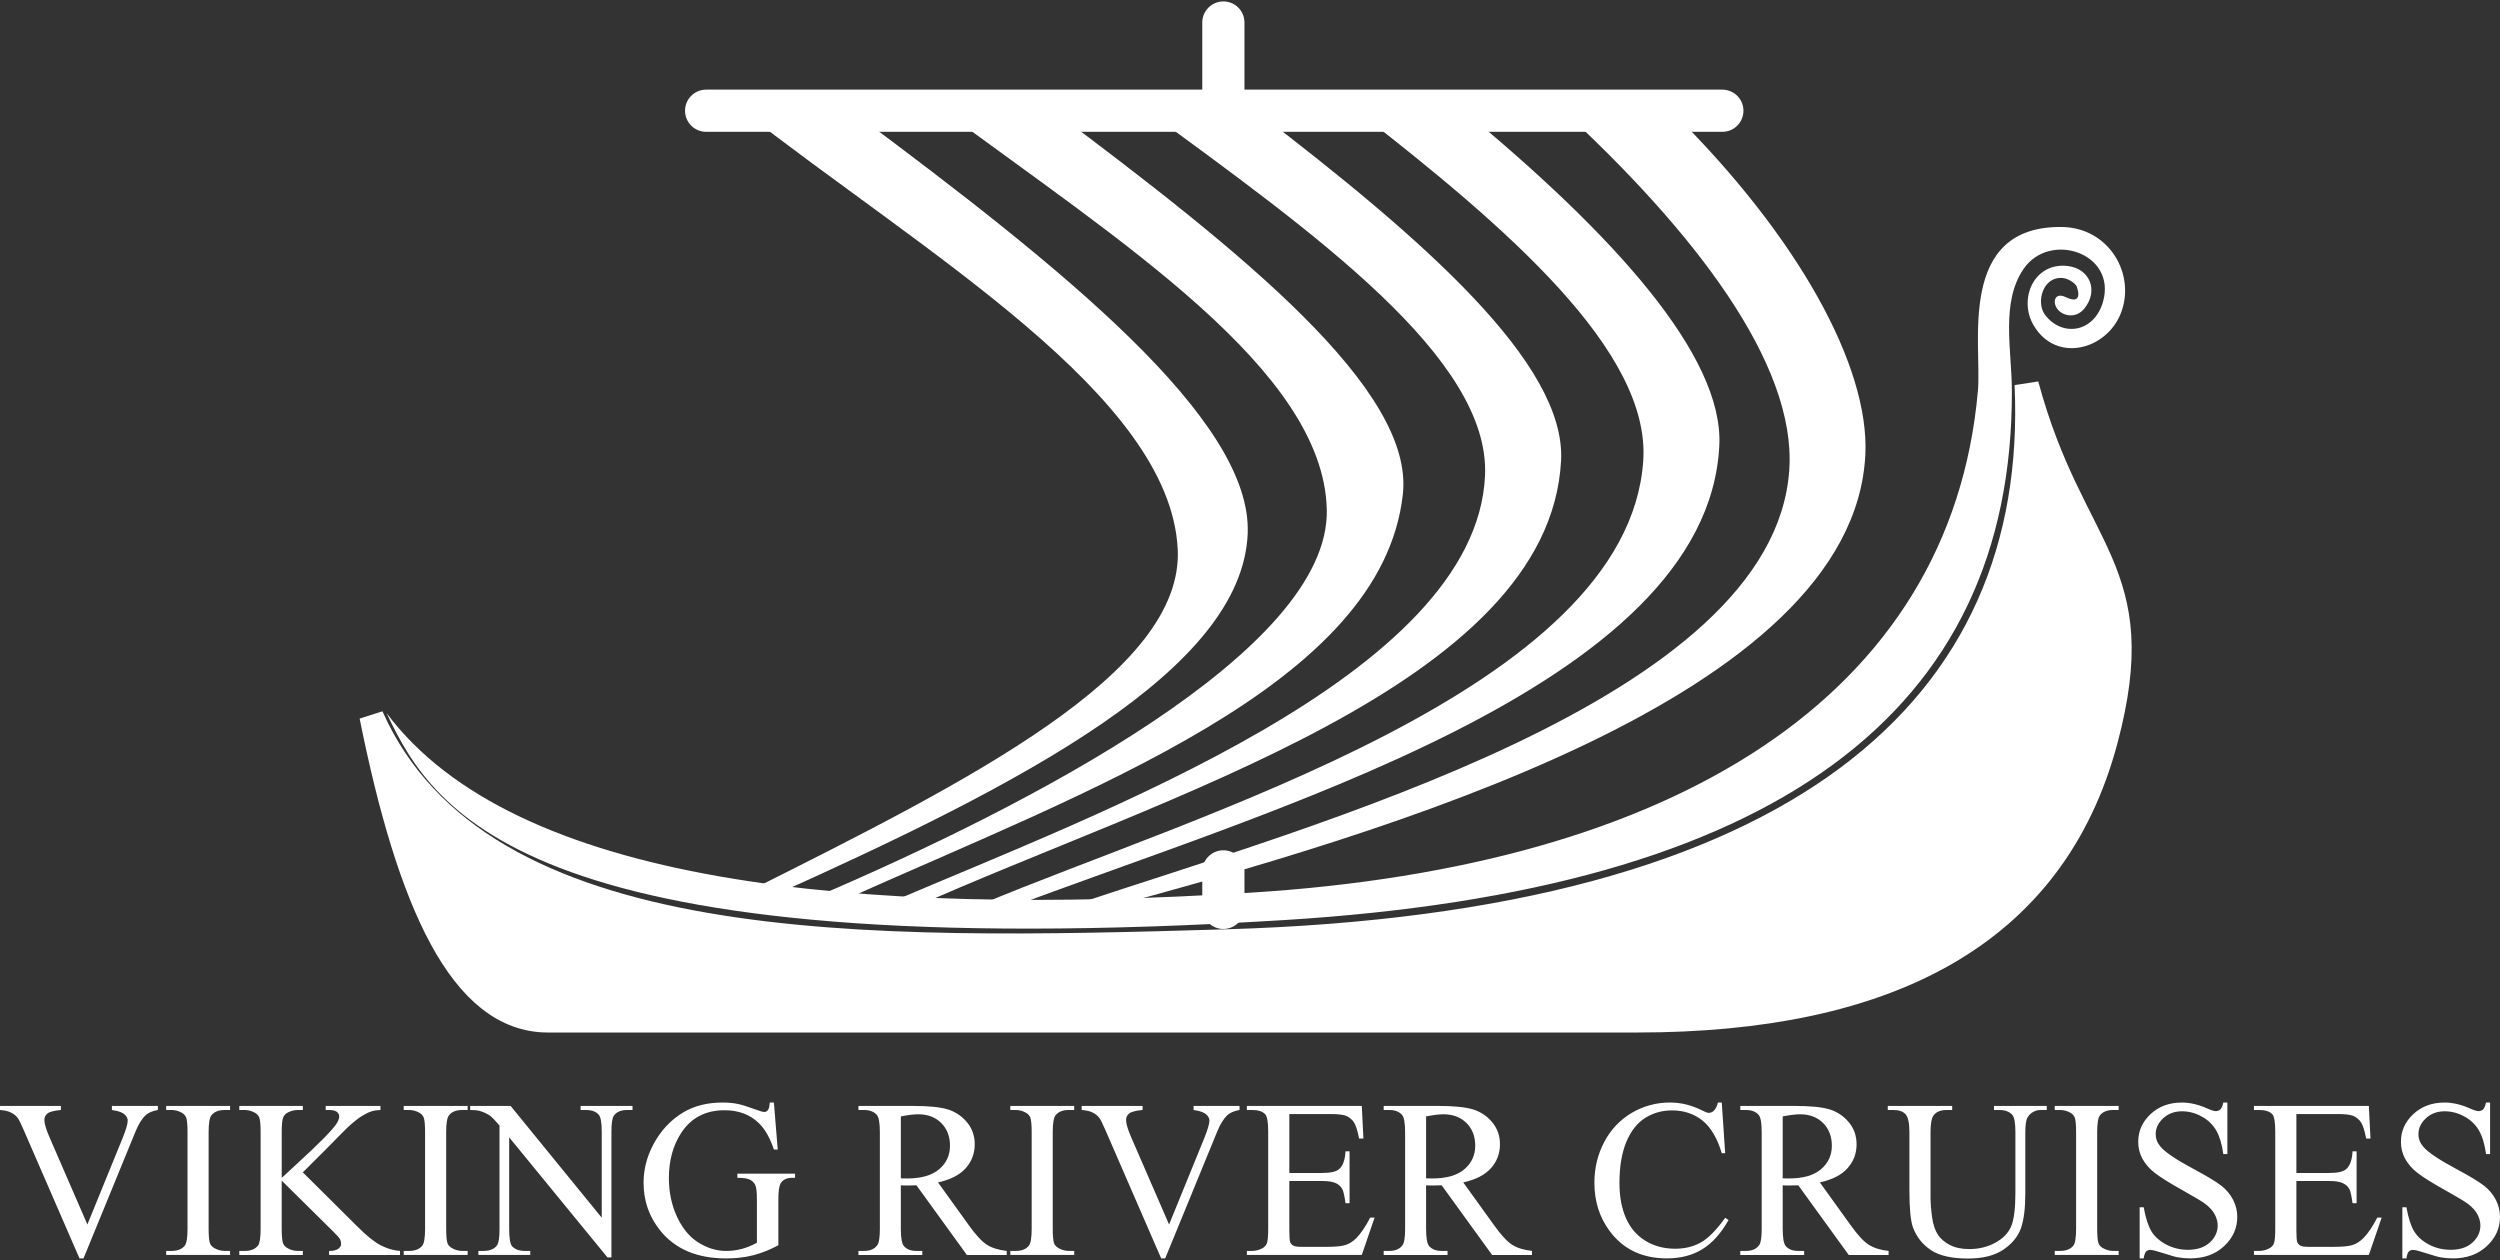
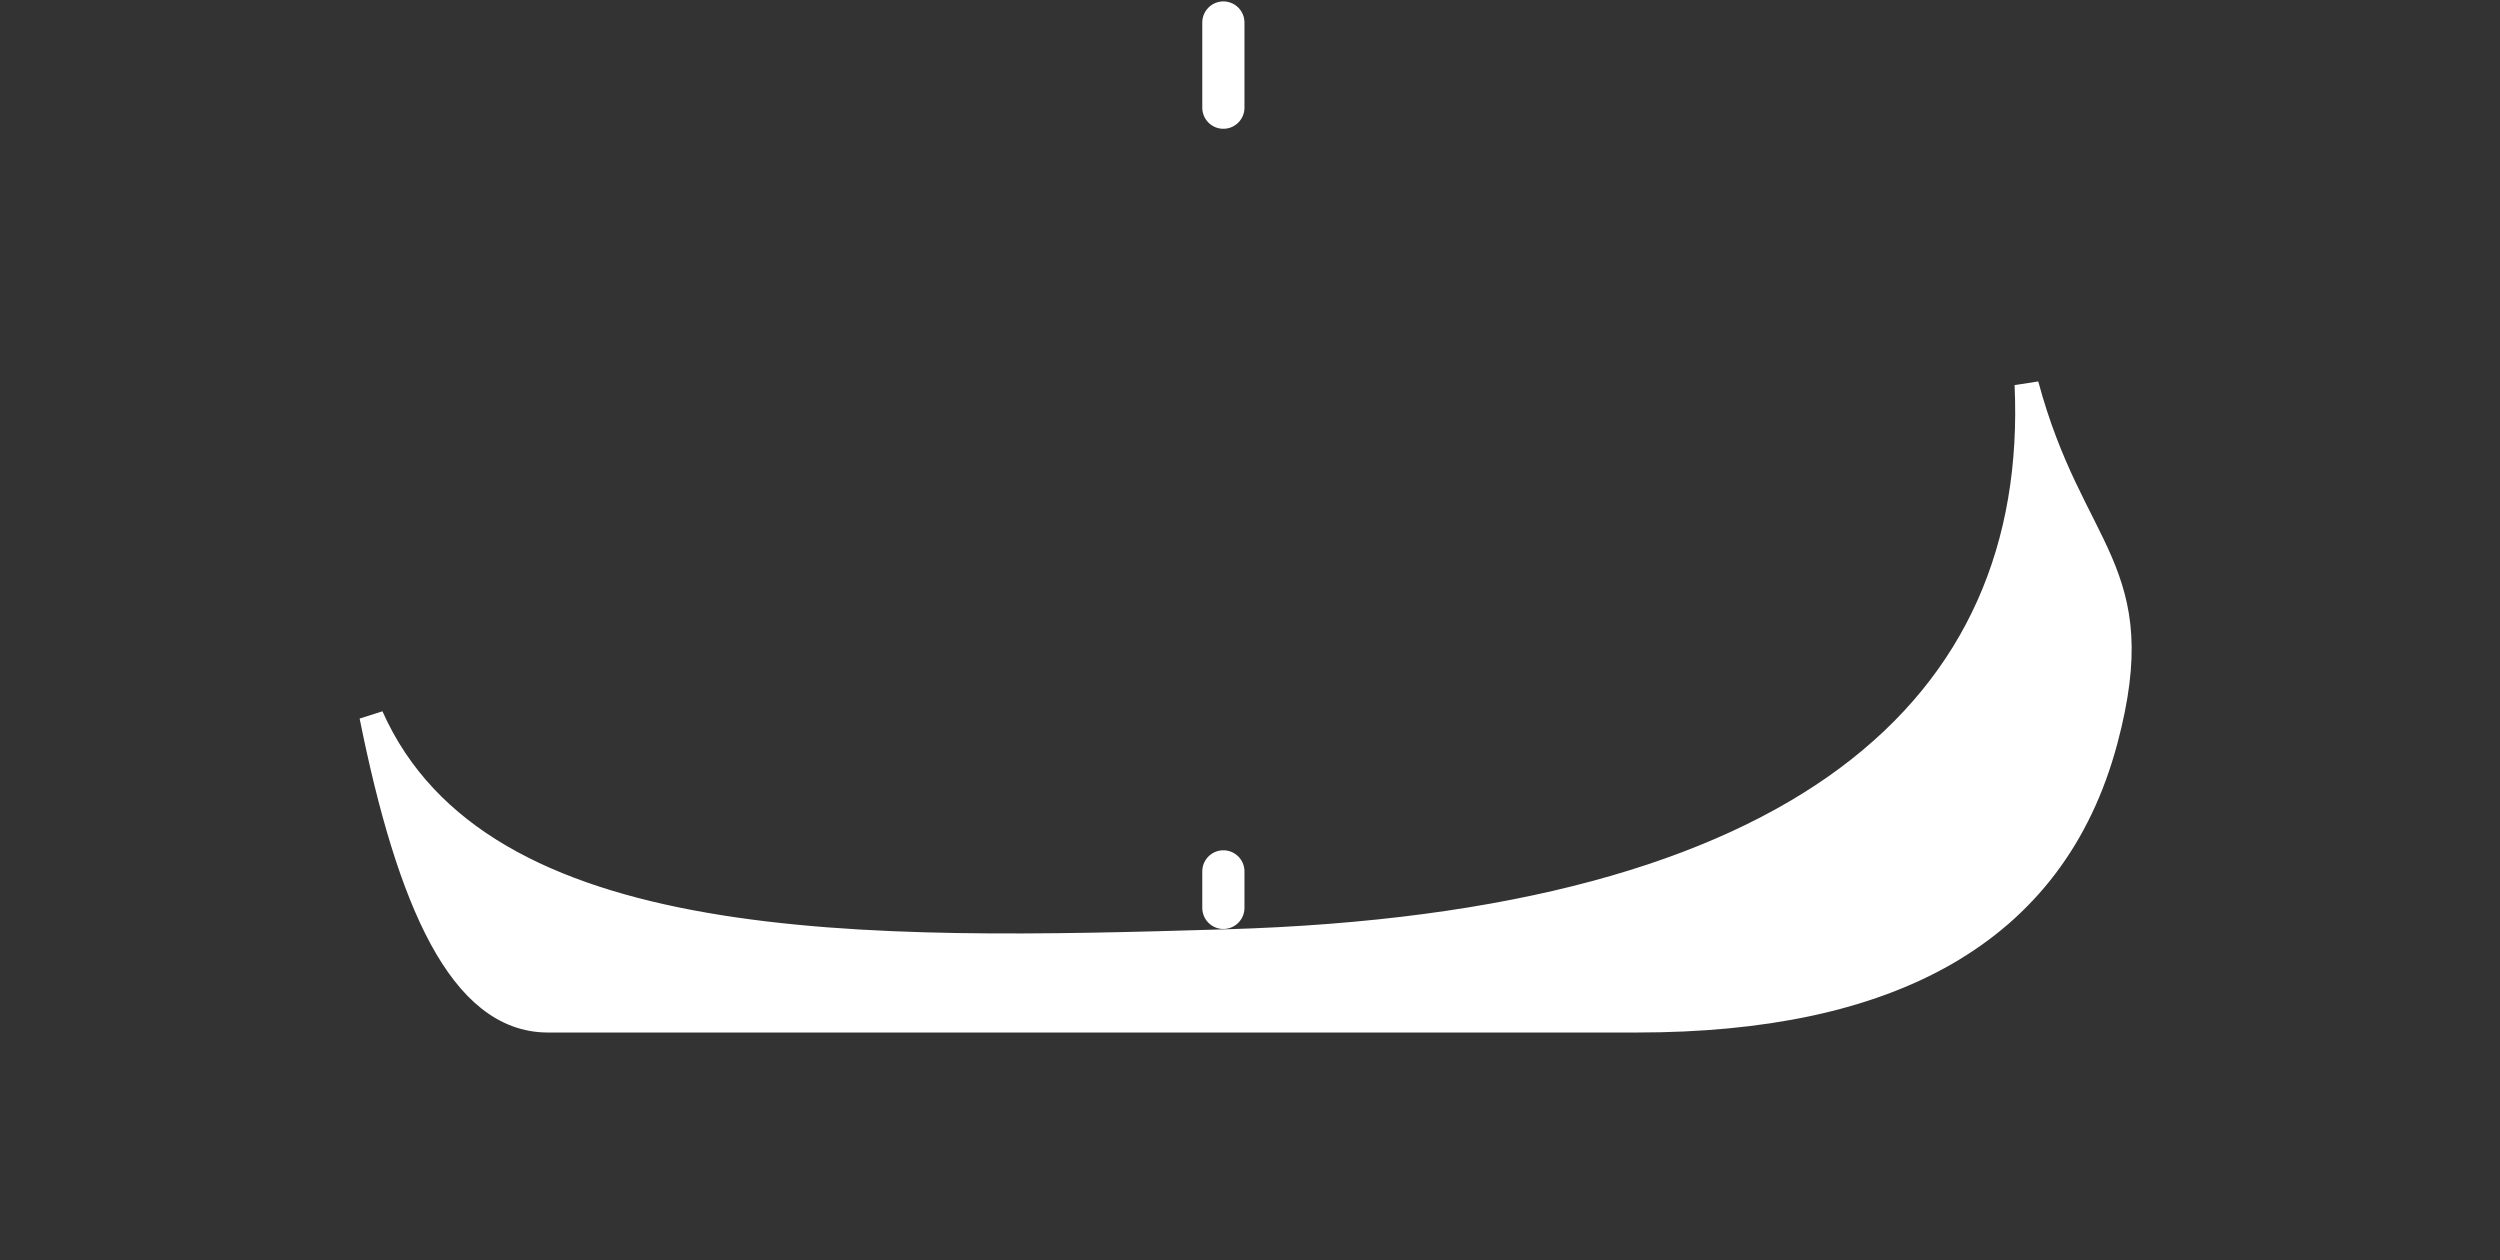
<svg xmlns="http://www.w3.org/2000/svg" width="1000" height="504" viewBox="0 0 1000 504" fill="none">
  <rect x="0" y="0" width="1000" height="504" fill="#333333" stroke="none" />
  <path d="M489.348 9V43.077M489.348 348.552V363.155" stroke="white" stroke-width="16.874" stroke-miterlimit="2.613" stroke-linecap="round" />
-   <path fill-rule="evenodd" clip-rule="evenodd" d="M342.081 45.511C424.82 107.124 500.971 167.908 499.076 213.46C496.812 267.981 408.89 313.533 309.219 358.291C306.381 357.468 303.538 356.662 300.7 355.851C386.78 312.668 473.702 269.219 471.083 219.544C467.854 158.139 370.767 101.887 297.051 44.291L342.081 45.511ZM668.381 44.291C719.407 94.565 747.837 146.711 746.137 181.818C741.439 278.929 554.942 333.001 438.227 364.376C435.389 363.552 432.546 362.747 429.708 361.935C524.645 330.08 709.56 279.895 715.716 187.902C718.559 145.307 677.356 92.42 625.299 44.291H668.381ZM585.44 44.291C645.033 93.528 689.465 142.149 687.729 178.163C683.031 275.28 505.035 324.481 400.507 364.376C397.663 363.552 394.825 362.747 391.988 361.935C475.971 326.436 651.147 276.24 657.302 184.247C660.229 140.532 602.917 91.099 542.69 44.285L585.44 44.291ZM502.21 44.291C569.895 96.046 626.454 145.644 624.428 184.253C619.73 274.071 464.869 318.397 365.204 363.155L356.685 360.726C439.453 325.228 590.274 270.173 594.013 190.343C596.211 143.263 525.237 93.03 458.867 44.297L502.21 44.291ZM421.289 44.291C496.83 100.85 565.706 155.899 561.15 197.636C552.797 274.065 435.662 315.962 335.997 360.72L327.478 358.291C410.241 322.781 532.151 260.44 530.717 203.726C529.307 147.901 447.718 96.425 377.526 44.291H421.289Z" fill="white" />
-   <path d="M282.448 44.291H688.939" stroke="white" stroke-width="16.874" stroke-miterlimit="2.613" stroke-linecap="round" />
  <path fill-rule="evenodd" clip-rule="evenodd" d="M148.576 286.483C192.197 384.536 346.91 380.762 490.563 376.538C720.195 369.802 816.525 282.839 810.648 153.826C828.918 221.795 860.738 227.086 842.283 296.216C821.501 374.121 755.06 408.186 654.868 408.186H219.158C184.525 408.186 163.577 361.129 148.576 286.483Z" fill="white" stroke="white" stroke-width="9.637" stroke-miterlimit="2.613" />
-   <path fill-rule="evenodd" clip-rule="evenodd" d="M154.66 285.268C205.792 353.57 342.105 366.935 500.296 357.065C669.559 346.514 780.385 278.568 791.168 156.261C792.797 137.771 782.631 90.394 824.616 90.791C843.687 90.975 854.481 109.832 848.302 125.383C842.514 139.969 822.519 145.324 813.52 130.253C807.134 119.559 813.656 104.731 827.217 106.419C835.861 107.498 839.575 116.171 833.758 123.398C830.31 127.688 824.871 126.39 822.809 123.398C820.878 120.602 822.069 116.817 826.257 118.843C830.701 120.993 832.353 119.411 830.724 114.69C830.262 113.369 827.395 111.455 825.238 111.224C817.045 110.353 814.373 121.058 817.94 125.833C824.824 135.052 837.816 133.067 841.258 120.513C846.566 101.141 819.818 92.367 809.426 107.575C800.238 121.011 804.705 139.992 804.752 156.261C805.113 285.28 710.034 355.945 513.685 368.025C212.819 386.527 173.653 325.986 154.66 285.268Z" fill="white" />
-   <path fill-rule="evenodd" clip-rule="evenodd" d="M63.141 442.364V443.993C61.026 444.36 59.433 445.047 58.337 446.007C56.79 447.441 55.404 449.65 54.208 452.613L33.407 503.348H31.79L9.455 451.949C8.3 449.301 7.506 447.701 7.026 447.115C6.303 446.203 5.376 445.475 4.319 444.988C3.252 444.455 1.813 444.141 0 443.993V442.364H24.361V443.993C21.6 444.247 19.811 444.733 18.987 445.391C18.596 445.699 18.281 446.093 18.067 446.544C17.853 446.994 17.746 447.487 17.755 447.986C17.755 449.455 18.43 451.736 19.781 454.846L34.953 489.799L49.018 455.296C50.398 451.884 51.091 449.532 51.091 448.217C51.091 447.358 50.671 446.552 49.818 445.764C48.959 445 47.537 444.443 45.511 444.135C45.264 444.079 45.015 444.033 44.764 443.999V442.369L63.141 442.364ZM92.028 500.368V501.986H66.471V500.368H68.586C71.05 500.368 72.834 499.652 73.941 498.206C74.646 497.282 75.008 495.013 75.008 491.435V452.915C75.008 449.893 74.812 447.891 74.439 446.931C74.065 446.12 73.431 445.458 72.638 445.047C71.399 444.357 70.004 443.994 68.586 443.993H66.471V442.364H92.028V443.993H89.872C87.437 443.993 85.665 444.71 84.558 446.143C83.823 447.079 83.45 449.336 83.45 452.915V491.435C83.45 494.456 83.645 496.458 84.019 497.418C84.402 498.239 85.054 498.903 85.867 499.302C87.129 500.007 88.462 500.368 89.878 500.368H92.028ZM121.134 468.934L143.125 490.783C146.727 494.391 149.802 496.843 152.356 498.153C154.903 499.462 157.456 500.203 160.01 500.374V501.992H131.638V500.374C133.338 500.374 134.565 500.096 135.317 499.509C136.07 498.941 136.443 498.307 136.443 497.602C136.443 496.897 136.295 496.269 136.022 495.718C135.738 495.161 134.82 494.118 133.273 492.596L112.68 472.24V491.446C112.68 494.468 112.876 496.47 113.267 497.43C113.551 498.159 114.167 498.793 115.115 499.314C116.377 500.019 117.698 500.38 119.108 500.38H121.134V501.998H95.725V500.38H97.828C100.287 500.38 102.076 499.663 103.201 498.218C103.906 497.294 104.25 495.025 104.25 491.446V452.927C104.25 449.905 104.055 447.891 103.681 446.896C103.297 446.102 102.665 445.455 101.88 445.053C100.641 444.363 99.247 444 97.828 443.999H95.725V442.369H121.134V443.999H119.108C117.728 443.999 116.407 444.336 115.115 445.006C114.231 445.434 113.552 446.194 113.225 447.121C112.864 448.045 112.686 449.988 112.686 452.921V471.167C113.291 470.611 115.281 468.75 118.717 465.581C127.426 457.619 132.693 452.287 134.511 449.627C135.294 448.46 135.696 447.429 135.696 446.558C135.689 446.207 135.602 445.863 135.44 445.552C135.279 445.241 135.048 444.971 134.766 444.763C134.15 444.253 133.113 443.999 131.644 443.999H130.282V442.369H152.178V443.999C150.886 444.034 149.713 444.194 148.665 444.52C147.616 444.846 146.325 445.468 144.79 446.38C143.274 447.316 141.401 448.797 139.162 450.859C138.516 451.451 135.542 454.443 130.234 459.864L121.134 468.934ZM187.054 500.368V501.986H161.491V500.368H163.606C166.07 500.368 167.854 499.652 168.961 498.206C169.666 497.282 170.028 495.013 170.028 491.435V452.915C170.028 449.893 169.832 447.891 169.459 446.931C169.085 446.12 168.451 445.458 167.658 445.047C166.419 444.357 165.024 443.994 163.606 443.993H161.491V442.364H187.054V443.993H184.892C182.463 443.993 180.691 444.71 179.584 446.143C178.843 447.079 178.47 449.336 178.47 452.915V491.435C178.47 494.456 178.659 496.458 179.039 497.418C179.335 498.147 179.951 498.781 180.881 499.302C182.143 500.007 183.476 500.368 184.892 500.368H187.054ZM188.061 442.364H204.241L240.699 487.086V452.707C240.699 449.04 240.278 446.736 239.467 445.847C238.371 444.609 236.658 443.999 234.318 443.999H232.245V442.369H253.004V443.999H250.889C248.371 443.999 246.582 444.763 245.533 446.279C244.887 447.227 244.573 449.36 244.573 452.713V502.951H242.98L203.672 454.941V491.666C203.672 495.321 204.063 497.602 204.857 498.526C205.971 499.752 207.695 500.368 210.005 500.368H212.108V501.986H191.361V500.368H193.423C195.97 500.368 197.771 499.604 198.838 498.076C199.483 497.14 199.803 494.995 199.803 491.666V450.195C198.073 448.169 196.758 446.83 195.87 446.179C194.653 445.392 193.327 444.787 191.936 444.384C191.077 444.129 189.791 443.993 188.061 443.993V442.364ZM309.557 441.013L311.091 459.816H309.557C307.993 455.13 305.985 451.611 303.52 449.23C299.978 445.806 295.416 444.093 289.847 444.093C282.252 444.093 276.47 447.091 272.524 453.098C269.207 458.175 267.554 464.206 267.554 471.221C267.554 476.914 268.656 482.098 270.842 486.784C273.046 491.482 275.931 494.918 279.485 497.092C283.046 499.29 286.707 500.38 290.457 500.38C292.612 500.388 294.759 500.103 296.838 499.533C298.908 498.969 300.898 498.144 302.762 497.08V479.829C302.762 476.843 302.537 474.888 302.087 473.964C301.636 473.048 300.891 472.309 299.972 471.867C299.024 471.369 297.347 471.126 294.942 471.126V469.461H318.023V471.126H316.927C314.628 471.126 313.07 471.89 312.217 473.431C311.631 474.509 311.346 476.647 311.346 479.829V498.088C308.19 499.815 304.839 501.159 301.364 502.092C297.779 502.977 294.096 503.404 290.404 503.366C278.893 503.366 270.143 499.675 264.153 492.294C259.663 486.737 257.429 480.362 257.429 473.111C257.429 467.88 258.691 462.85 261.209 458.033C264.201 452.304 268.312 447.909 273.52 444.828C277.886 442.281 283.046 441.019 288.994 441.019C291.174 441.019 293.135 441.179 294.924 441.54C296.695 441.89 299.201 442.672 302.454 443.868C304.089 444.49 305.203 444.792 305.754 444.792C306.311 444.792 306.79 444.526 307.181 444.016C307.567 443.507 307.809 442.5 307.898 441.019L309.557 441.013ZM402.687 501.992H386.763L366.579 474.118C365.092 474.165 363.877 474.201 362.929 474.201C362.556 474.201 362.153 474.201 361.703 474.189C361.265 474.165 360.814 474.153 360.334 474.118V491.44C360.334 495.202 360.755 497.525 361.567 498.443C362.692 499.729 364.363 500.374 366.585 500.374H368.925V501.992H343.379V500.374H345.612C348.136 500.374 349.931 499.551 351.015 497.91C351.632 496.998 351.946 494.829 351.946 491.44V452.921C351.946 449.159 351.525 446.836 350.719 445.942C349.576 444.644 347.864 443.999 345.612 443.999H343.379V442.369H365.098C371.431 442.369 376.099 442.832 379.097 443.756C382.1 444.68 384.654 446.368 386.751 448.845C388.842 451.333 389.891 454.283 389.891 457.719C389.891 461.375 388.706 464.556 386.301 467.263C383.919 469.947 380.228 471.855 375.21 472.968L387.521 490.072C390.329 494.006 392.758 496.618 394.772 497.904C396.798 499.189 399.441 500.007 402.693 500.368L402.687 501.992ZM360.334 471.339C360.903 471.339 361.383 471.339 361.792 471.363C362.195 471.375 362.538 471.387 362.799 471.387C368.486 471.387 372.781 470.16 375.661 467.696C378.558 465.231 379.997 462.097 379.997 458.288C379.997 454.562 378.824 451.528 376.502 449.206C374.174 446.878 371.081 445.711 367.242 445.711C365.542 445.711 363.249 446.001 360.334 446.558V471.339ZM429.69 500.368V501.986H404.133V500.368H406.248C408.712 500.368 410.496 499.652 411.603 498.206C412.308 497.282 412.67 495.013 412.67 491.435V452.915C412.67 449.893 412.474 447.891 412.101 446.931C411.727 446.12 411.093 445.458 410.3 445.047C409.059 444.356 407.662 443.993 406.242 443.993H404.127V442.364H429.684V443.993H427.522C425.087 443.993 423.322 444.71 422.208 446.143C421.467 447.079 421.094 449.336 421.094 452.915V491.435C421.094 494.456 421.29 496.458 421.669 497.418C421.965 498.147 422.581 498.781 423.511 499.302C424.773 500.007 426.106 500.368 427.522 500.368H429.69ZM495.817 442.364V443.993C493.702 444.36 492.109 445.047 491.013 446.007C489.467 447.441 488.086 449.65 486.884 452.613L466.083 503.348H464.46L442.125 451.949C440.97 449.301 440.17 447.701 439.69 447.115C438.969 446.204 438.044 445.475 436.989 444.988C435.923 444.455 434.483 444.141 432.67 443.993V442.364H457.031V443.993C454.27 444.247 452.481 444.733 451.658 445.391C451.266 445.699 450.951 446.093 450.737 446.544C450.523 446.994 450.417 447.487 450.425 447.986C450.425 449.455 451.101 451.736 452.451 454.846L467.63 489.799L481.694 455.296C483.074 451.884 483.767 449.532 483.767 448.217C483.767 447.358 483.347 446.552 482.488 445.764C481.629 445 480.207 444.443 478.181 444.135C477.934 444.079 477.685 444.034 477.434 443.999V442.369L495.817 442.364ZM515.735 445.616V469.189H528.834C532.246 469.189 534.515 468.667 535.647 467.648C537.187 466.304 538.016 463.934 538.206 460.522H539.823V481.28H538.206C537.803 478.389 537.371 476.523 536.968 475.706C536.402 474.629 535.487 473.777 534.373 473.288C533.17 472.696 531.328 472.4 528.828 472.4H515.729V492.068C515.729 494.705 515.848 496.316 516.079 496.879C516.327 497.455 516.758 497.934 517.305 498.242C517.897 498.567 519.017 498.739 520.646 498.739H530.771C534.124 498.739 536.589 498.508 538.105 498.034C539.634 497.572 541.091 496.66 542.501 495.268C544.32 493.449 546.18 490.706 548.088 487.039H549.835L544.711 501.986H498.75V500.368H500.865C502.257 500.368 503.596 500.019 504.858 499.349C505.301 499.143 505.698 498.85 506.028 498.489C506.357 498.128 506.612 497.706 506.777 497.246C507.103 496.31 507.275 494.391 507.275 491.482V452.743C507.275 448.957 506.896 446.635 506.132 445.752C505.077 444.585 503.329 443.993 500.865 443.993H498.75V442.364H544.711L545.368 455.415H543.644C543.028 452.281 542.347 450.136 541.595 448.957C540.796 447.741 539.639 446.803 538.283 446.274C537.104 445.847 535.042 445.616 532.08 445.616H515.735ZM612.781 501.992H596.857L576.667 474.118C575.185 474.165 573.971 474.201 573.023 474.201C572.644 474.201 572.247 474.201 571.797 474.189C571.358 474.165 570.908 474.153 570.434 474.118V491.44C570.434 495.202 570.849 497.525 571.66 498.443C572.78 499.729 574.451 500.374 576.672 500.374H579.018V501.992H553.473V500.374H555.706C558.23 500.374 560.031 499.551 561.109 497.91C561.725 496.998 562.045 494.829 562.045 491.44V452.921C562.045 449.159 561.619 446.836 560.807 445.942C559.664 444.644 557.963 443.999 555.706 443.999H553.473V442.369H575.191C581.519 442.369 586.193 442.832 589.19 443.756C592.188 444.68 594.747 446.368 596.839 448.845C598.936 451.333 599.985 454.283 599.985 457.719C599.985 461.375 598.794 464.556 596.4 467.263C594.007 469.947 590.316 471.855 585.304 472.968L597.615 490.072C600.417 494.006 602.846 496.618 604.86 497.904C606.886 499.189 609.535 500.007 612.787 500.368L612.781 501.992ZM570.434 471.339C571.003 471.339 571.489 471.339 571.88 471.363C572.283 471.375 572.632 471.387 572.887 471.387C578.58 471.387 582.875 470.16 585.754 467.696C588.645 465.231 590.091 462.097 590.091 458.288C590.091 454.562 588.924 451.528 586.596 449.206C584.267 446.884 581.169 445.711 577.33 445.711C575.642 445.711 573.337 446.001 570.434 446.558V471.339ZM688.707 441.013L690.07 461.274H688.707C686.888 455.213 684.299 450.847 680.934 448.175C677.569 445.503 673.529 444.159 668.795 444.159C664.838 444.159 661.266 445.166 658.067 447.18C654.861 449.194 652.361 452.387 650.525 456.783C648.694 461.179 647.782 466.665 647.782 473.194C647.782 478.585 648.641 483.259 650.377 487.228C652.113 491.174 654.702 494.207 658.185 496.322C661.645 498.437 665.614 499.492 670.069 499.492C673.944 499.492 677.35 498.656 680.318 496.992C683.28 495.351 686.533 492.063 690.07 487.134L691.432 487.998C688.446 493.307 684.951 497.199 680.97 499.663C676.977 502.128 672.255 503.354 666.763 503.354C656.882 503.354 649.233 499.699 643.819 492.353C639.778 486.914 637.758 480.481 637.758 473.099C637.758 467.163 639.091 461.677 641.751 456.7C644.262 451.88 648.079 447.862 652.764 445.106C657.408 442.384 662.702 440.969 668.085 441.013C672.392 441.013 676.657 442.067 680.846 444.159C682.072 444.804 682.96 445.142 683.482 445.142C684.254 445.141 684.994 444.837 685.543 444.295C686.308 443.519 686.841 442.399 687.173 441.007L688.707 441.013ZM755.427 501.992H739.502L719.312 474.118C717.831 474.165 716.617 474.201 715.669 474.201C715.289 474.201 714.881 474.201 714.442 474.189C714.004 474.165 713.554 474.153 713.08 474.118V491.44C713.08 495.202 713.494 497.525 714.306 498.443C715.426 499.729 717.096 500.374 719.318 500.374H721.664V501.992H696.118V500.374H698.352C700.876 500.374 702.671 499.551 703.755 497.91C704.371 496.998 704.679 494.829 704.679 491.44V452.921C704.679 449.159 704.264 446.836 703.453 445.942C702.309 444.644 700.609 443.999 698.352 443.999H696.118V442.369H717.837C724.164 442.369 728.826 442.832 731.836 443.756C734.834 444.68 737.393 446.368 739.484 448.845C741.582 451.333 742.63 454.283 742.63 457.719C742.63 461.375 741.439 464.556 739.034 467.263C736.653 469.947 732.962 471.855 727.95 472.968L740.26 490.072C743.063 494.006 745.492 496.618 747.506 497.904C749.532 499.189 752.168 500.007 755.433 500.368L755.427 501.992ZM713.08 471.339C713.648 471.339 714.122 471.339 714.525 471.363C714.928 471.375 715.278 471.387 715.532 471.387C721.226 471.387 725.521 470.16 728.4 467.696C731.291 465.231 732.737 462.097 732.737 458.288C732.737 454.562 731.558 451.528 729.241 449.206C726.901 446.878 723.815 445.711 719.976 445.711C718.287 445.711 715.983 446.001 713.08 446.558V471.339ZM797.59 443.999V442.369H818.704V443.999H816.447C815.366 443.96 814.294 444.212 813.344 444.729C812.393 445.246 811.599 446.008 811.044 446.937C810.428 447.849 810.12 449.958 810.12 453.276V477.447C810.12 483.443 809.527 488.081 808.349 491.369C807.158 494.669 804.818 497.501 801.346 499.865C797.862 502.223 793.141 503.408 787.157 503.408C780.641 503.408 775.712 502.288 772.347 500.019C769.033 497.845 766.516 494.653 765.172 490.925C764.248 488.312 763.762 483.413 763.762 476.233V452.927C763.762 449.259 763.265 446.866 762.246 445.717C761.238 444.585 759.609 444.005 757.352 444.005H755.107V442.375H780.877V444.005H778.597C776.132 444.005 774.361 444.769 773.306 446.333C772.578 447.387 772.216 449.597 772.216 452.927V478.916C772.216 481.233 772.424 483.893 772.838 486.879C773.265 489.865 774.041 492.199 775.155 493.869C776.268 495.54 777.862 496.915 779.965 497.999C782.068 499.083 784.628 499.628 787.685 499.628C791.583 499.628 795.066 498.769 798.147 497.08C801.228 495.38 803.342 493.206 804.462 490.552C805.582 487.892 806.162 483.401 806.162 477.074V452.927C806.162 449.2 805.736 446.878 804.924 445.948C803.769 444.65 802.081 444.005 799.823 444.005L797.59 443.999ZM847.461 500.368V501.986H821.903V500.368H824.018C826.483 500.368 828.266 499.652 829.374 498.206C830.079 497.282 830.44 495.013 830.44 491.435V452.915C830.44 449.893 830.245 447.891 829.872 446.931C829.497 446.119 828.86 445.456 828.065 445.047C826.826 444.357 825.431 443.994 824.012 443.993H821.897V442.364H847.455V443.993H845.293C842.864 443.993 841.092 444.71 839.984 446.143C839.244 447.079 838.871 449.336 838.871 452.915V491.435C838.871 494.456 839.066 496.458 839.439 497.418C839.823 498.239 840.475 498.903 841.288 499.302C842.55 500.007 843.883 500.368 845.293 500.368H847.461ZM890.945 441.013V461.629H889.328C888.783 457.672 887.835 454.514 886.49 452.174C885.102 449.806 883.079 447.875 880.649 446.599C878.264 445.245 875.571 444.527 872.829 444.514C869.784 444.514 867.266 445.45 865.263 447.316C863.273 449.165 862.278 451.297 862.278 453.655C862.278 455.474 862.911 457.139 864.173 458.632C865.992 460.841 870.305 463.756 877.136 467.423C882.71 470.409 886.52 472.702 888.546 474.307C890.596 475.907 892.166 477.791 893.256 479.953C894.358 482.127 894.909 484.397 894.909 486.766C894.909 491.281 893.149 495.167 889.654 498.443C886.147 501.719 881.632 503.348 876.129 503.348C874.493 503.355 872.86 503.22 871.247 502.945C870.346 502.821 868.445 502.276 865.601 501.358C862.757 500.422 860.927 499.96 860.163 499.96C859.844 499.947 859.526 499.999 859.228 500.112C858.93 500.225 858.657 500.397 858.427 500.617C858.012 501.056 857.686 501.974 857.479 503.348H855.862V482.915H857.479C858.243 487.187 859.286 490.392 860.565 492.519C861.863 494.634 863.83 496.405 866.478 497.821C869.171 499.224 872.168 499.944 875.204 499.918C878.872 499.918 881.763 498.958 883.895 497.027C886.01 495.084 887.077 492.803 887.077 490.167C887.077 488.698 886.674 487.228 885.874 485.724C885.062 484.219 883.801 482.844 882.112 481.559C880.969 480.67 877.841 478.804 872.74 475.937C867.639 473.093 864.025 470.812 861.863 469.112C859.867 467.586 858.199 465.674 856.958 463.49C855.84 461.405 855.267 459.072 855.293 456.706C855.293 452.423 856.922 448.744 860.21 445.657C863.498 442.571 867.675 441.019 872.74 441.019C875.909 441.019 879.28 441.783 882.817 443.347C884.446 444.087 885.619 444.449 886.277 444.449C886.966 444.477 887.639 444.232 888.149 443.768C888.635 443.305 889.026 442.393 889.328 441.025H890.945V441.013ZM918.553 445.616V469.189H931.663C935.064 469.189 937.333 468.667 938.476 467.648C940.005 466.304 940.846 463.934 941.024 460.522H942.641V481.28H941.024C940.621 478.389 940.2 476.523 939.797 475.706C939.224 474.633 938.308 473.782 937.196 473.288C936.006 472.696 934.151 472.4 931.663 472.4H918.553V492.068C918.553 494.705 918.677 496.316 918.902 496.879C919.152 497.458 919.587 497.938 920.14 498.242C920.721 498.567 921.841 498.739 923.482 498.739H933.594C936.959 498.739 939.412 498.508 940.929 498.034C942.469 497.572 943.926 496.66 945.325 495.268C947.155 493.449 949.004 490.706 950.911 487.039H952.671L947.534 501.986H901.573V500.368H903.689C905.087 500.368 906.42 500.019 907.681 499.349C908.125 499.144 908.524 498.853 908.853 498.491C909.183 498.13 909.437 497.707 909.601 497.246C909.939 496.31 910.099 494.391 910.099 491.482V452.743C910.099 448.957 909.731 446.635 908.967 445.752C907.912 444.585 906.153 443.993 903.689 443.993H901.573V442.364H947.534L948.192 455.415H946.468C945.852 452.281 945.182 450.136 944.43 448.957C943.628 447.739 942.466 446.801 941.106 446.274C939.939 445.847 937.866 445.616 934.904 445.616H918.553ZM996.031 441.013V461.629H994.413C993.868 457.672 992.932 454.514 991.576 452.174C990.191 449.804 988.167 447.872 985.734 446.599C983.349 445.245 980.657 444.527 977.914 444.514C974.869 444.514 972.351 445.45 970.361 447.316C968.358 449.165 967.375 451.297 967.375 453.655C967.375 455.474 967.997 457.139 969.259 458.632C971.078 460.841 975.402 463.756 982.227 467.423C987.79 470.409 991.611 472.702 993.637 474.307C995.675 475.907 997.245 477.791 998.347 479.953C999.437 482.127 1000 484.397 1000 486.766C1000 491.281 998.24 495.167 994.733 498.443C991.226 501.719 986.724 503.348 981.22 503.348C979.472 503.348 977.855 503.212 976.326 502.945C975.426 502.821 973.536 502.276 970.681 501.358C967.837 500.422 966.018 499.96 965.254 499.96C964.933 499.946 964.613 499.998 964.313 500.111C964.013 500.223 963.738 500.396 963.506 500.617C963.092 501.056 962.778 501.974 962.57 503.348H960.941V482.915H962.57C963.334 487.187 964.365 490.392 965.657 492.519C966.942 494.634 968.909 496.405 971.569 497.821C974.206 499.207 977.126 499.918 980.284 499.918C983.951 499.918 986.842 498.958 988.987 497.027C991.09 495.084 992.156 492.803 992.156 490.167C992.156 488.698 991.753 487.228 990.965 485.724C990.154 484.219 988.892 482.844 987.192 481.559C986.048 480.67 982.932 478.804 977.831 475.937C972.73 473.093 969.105 470.812 966.942 469.112C964.946 467.586 963.278 465.674 962.037 463.49C960.92 461.405 960.347 459.072 960.372 456.706C960.372 452.423 962.013 448.744 965.301 445.657C968.589 442.571 972.754 441.019 977.831 441.019C980.989 441.019 984.36 441.783 987.897 443.347C989.526 444.087 990.711 444.449 991.368 444.449C992.057 444.474 992.729 444.23 993.24 443.768C993.714 443.305 994.105 442.393 994.407 441.025H996.031V441.013Z" fill="white" />
</svg>